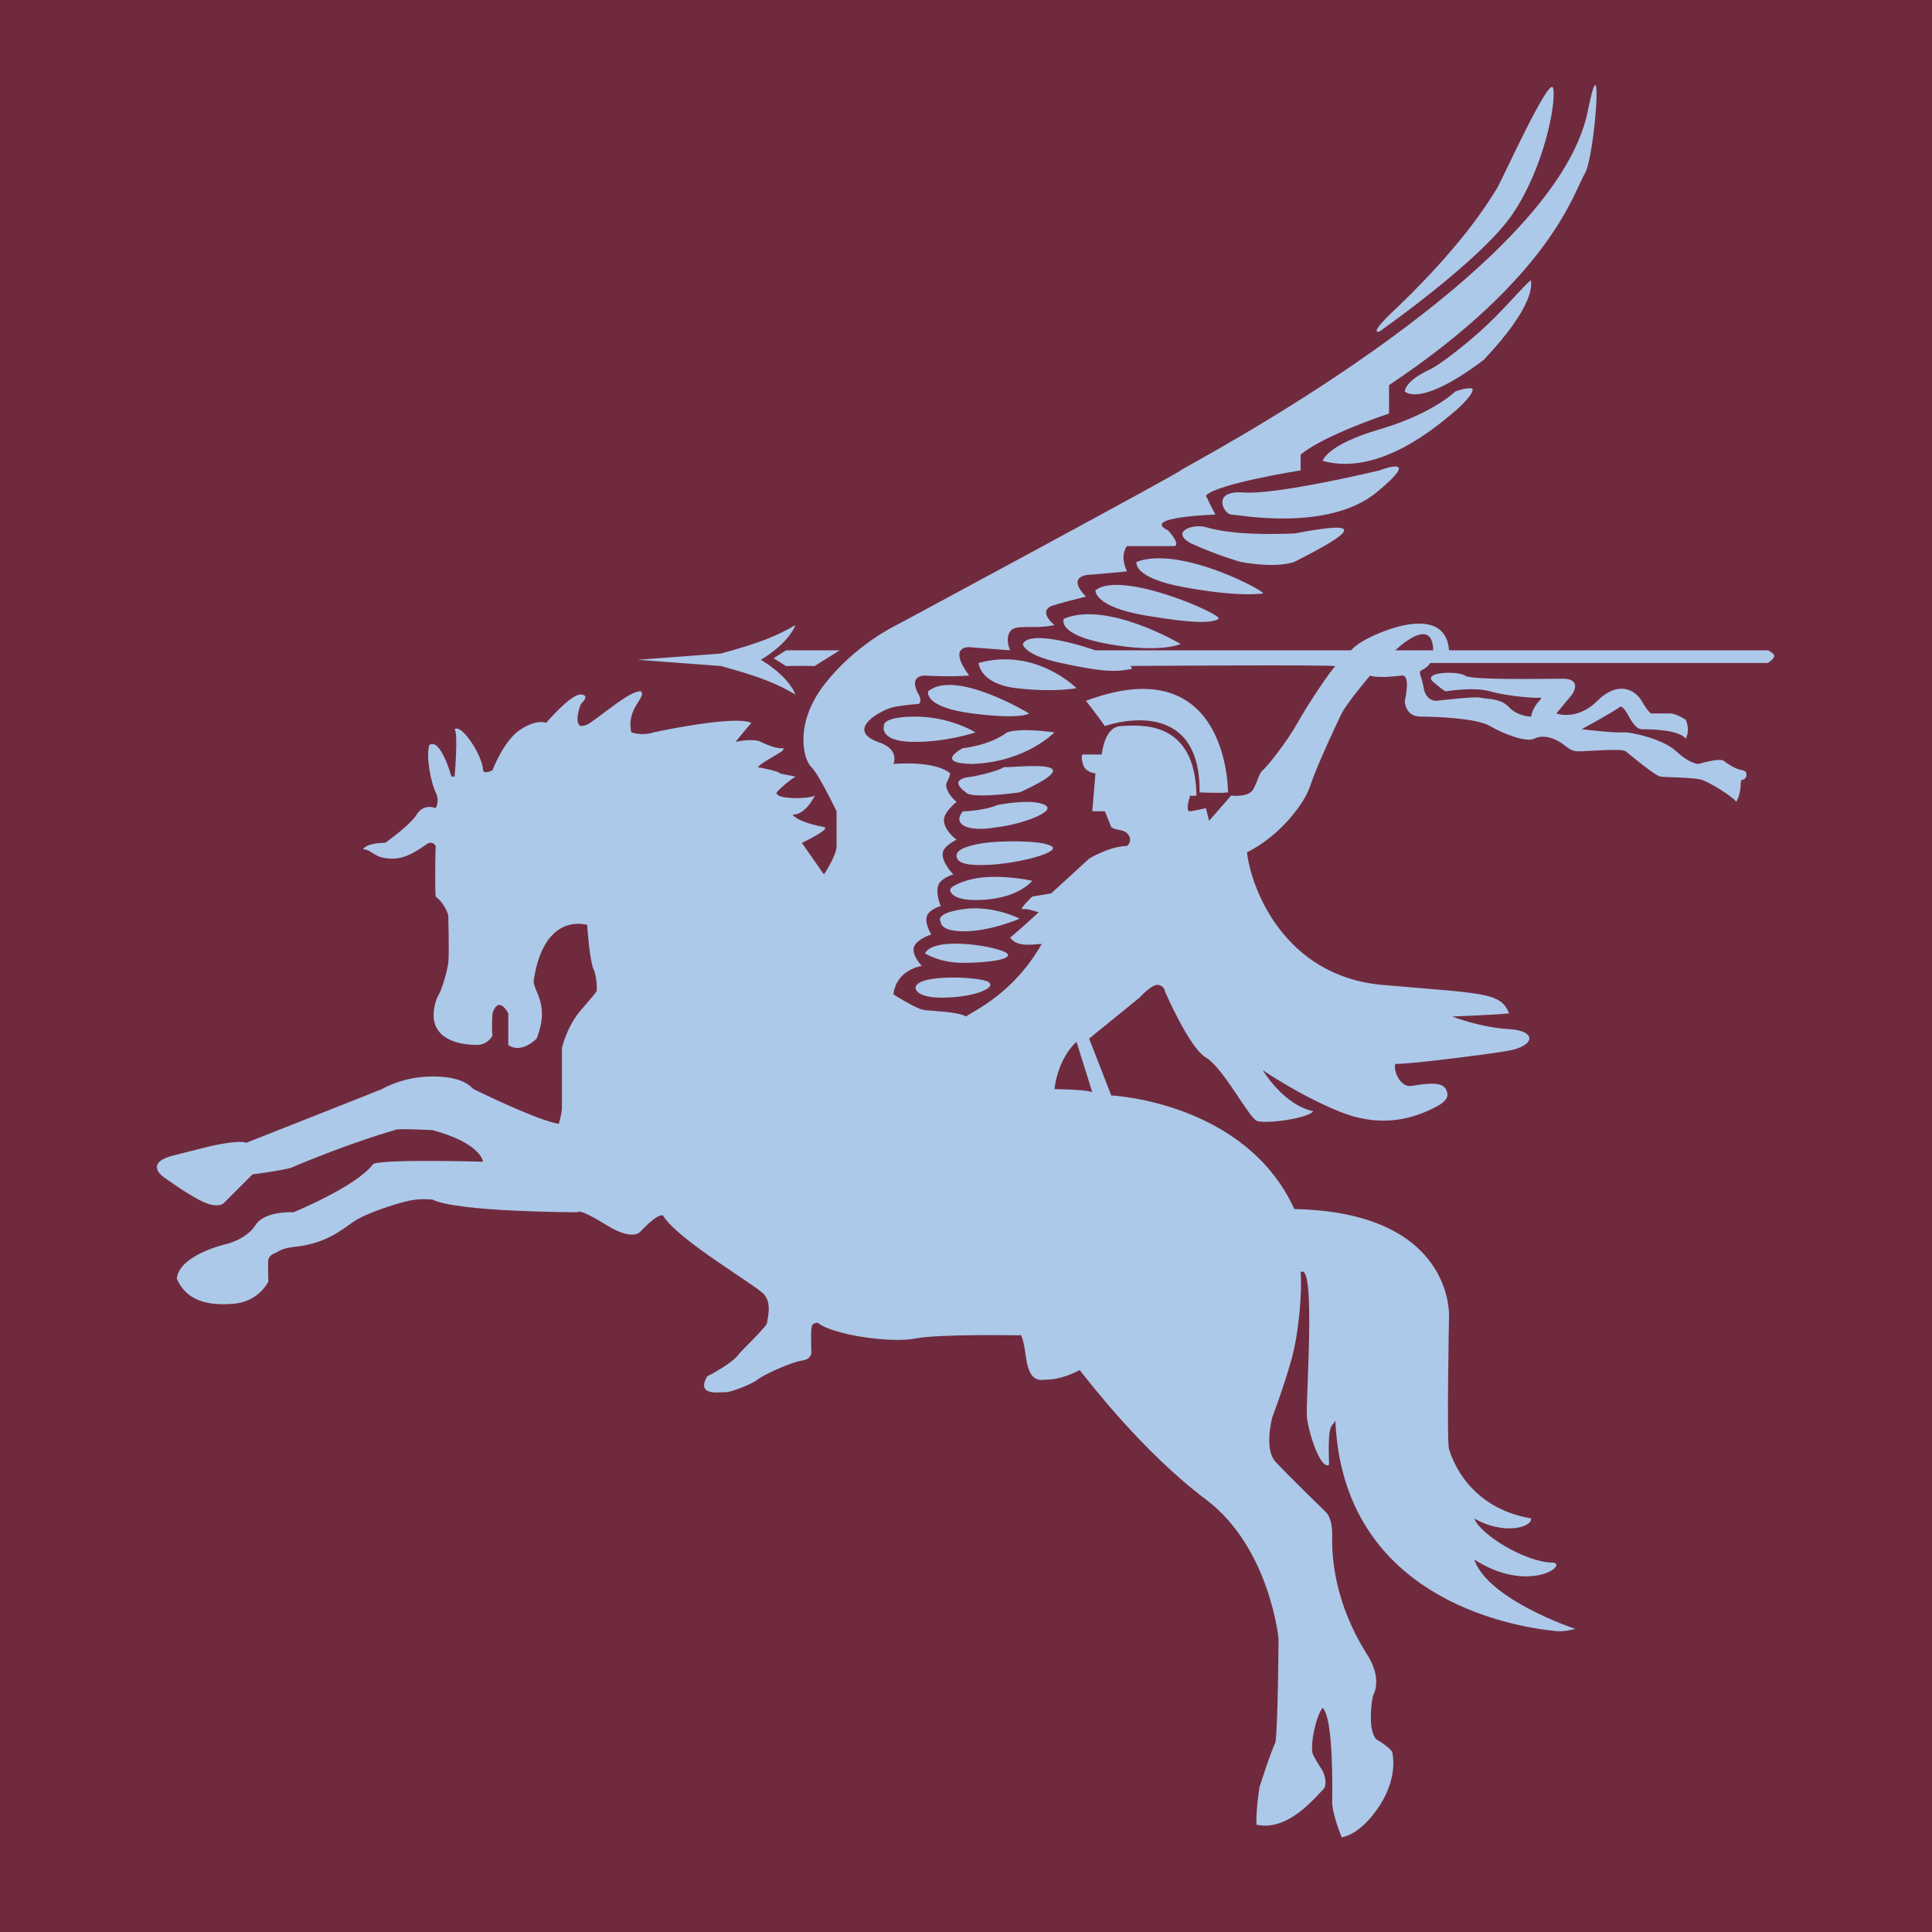
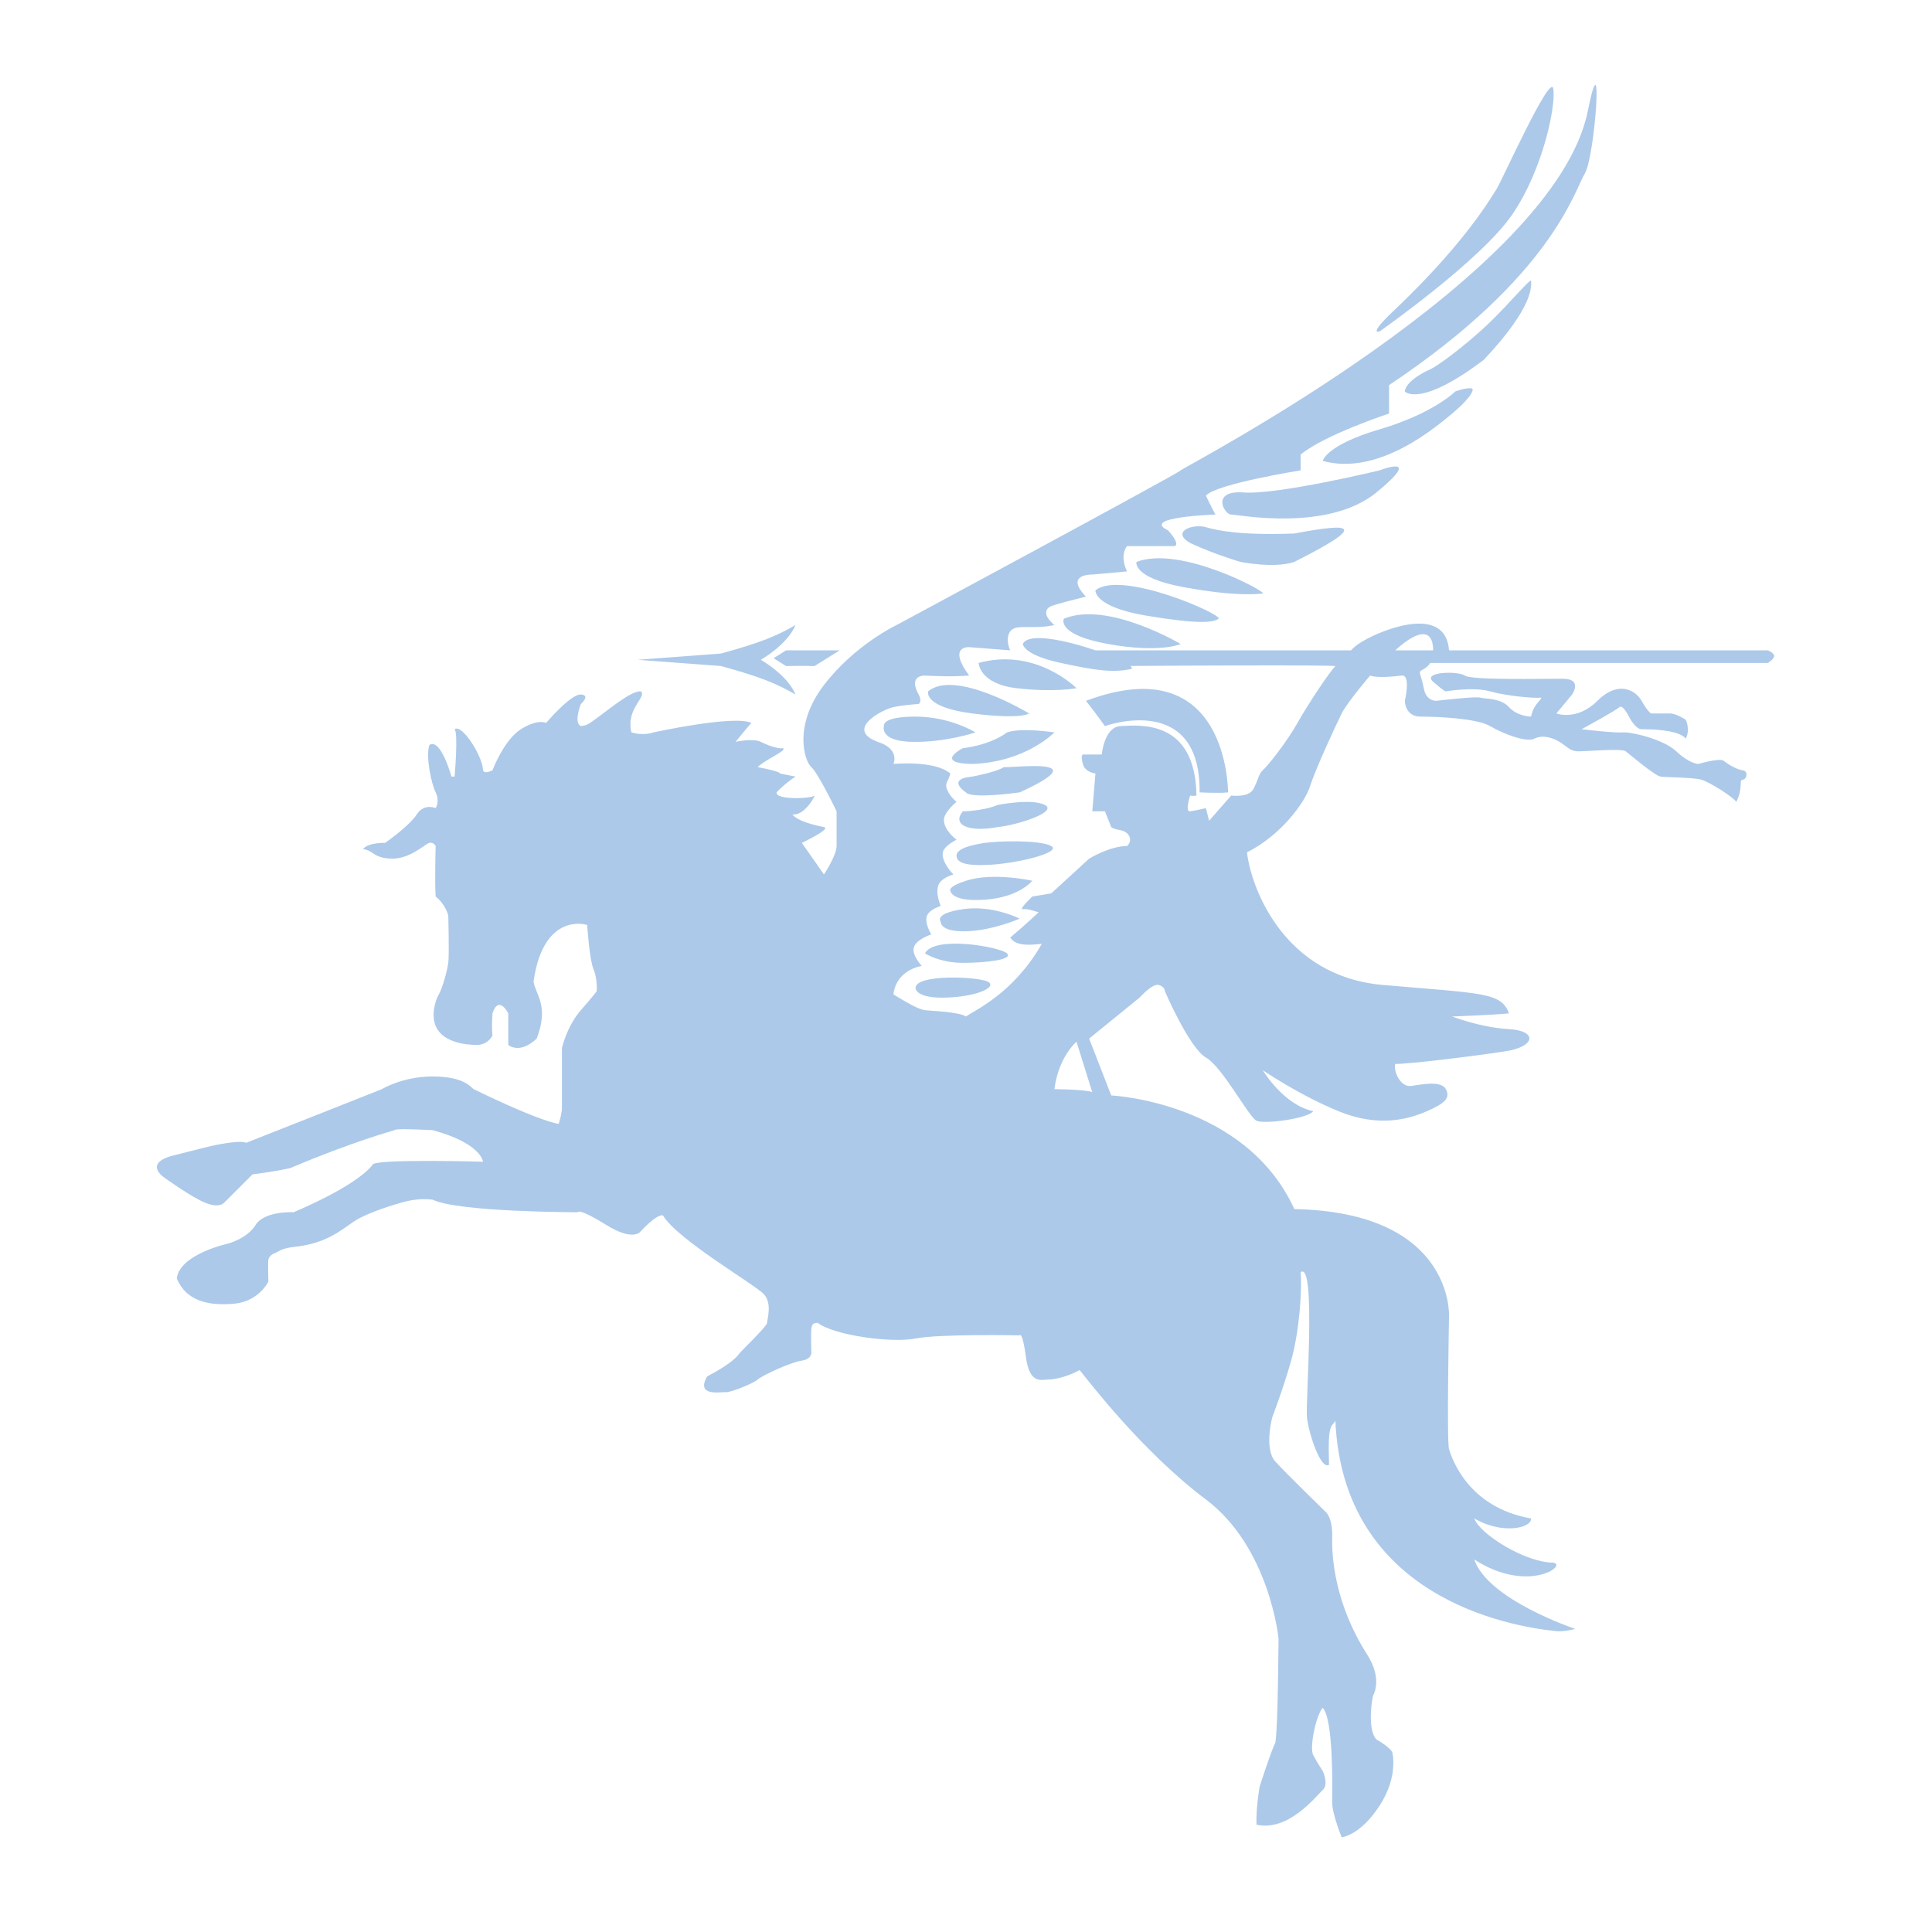
<svg xmlns="http://www.w3.org/2000/svg" xmlns:ns1="http://www.inkscape.org/namespaces/inkscape" xmlns:ns2="http://sodipodi.sourceforge.net/DTD/sodipodi-0.dtd" width="512" height="512" preserveAspectRatio="xMidYMid" id="svg2999" version="1.1" ns1:version="0.48.4 r9939" ns2:docname="16AAB_new.svg">
  <defs id="defs3009" />
  <ns2:namedview pagecolor="#ffffff" bordercolor="#666666" borderopacity="1" objecttolerance="10" gridtolerance="10" guidetolerance="10" ns1:pageopacity="0" ns1:pageshadow="2" ns1:window-width="1440" ns1:window-height="837" id="namedview3007" showgrid="false" ns1:zoom="1.2109375" ns1:cx="256" ns1:cy="256" ns1:window-x="-8" ns1:window-y="-8" ns1:window-maximized="1" ns1:current-layer="svg2999" />
  <g id="g3001">
    <title id="title3003">Layer 1</title>
-     <rect fill="#702a3e" id="svg_1" class="cls-1" height="512" width="512" />
    <path fill="#acc9e9" id="svg_2" class="cls-2" d="m325.438,209.987c0,0 -1.394,0.279 -7.53,0c0.279,-26.771 -25.098,-17.569 -25.098,-17.569c0,0 -1.952,-2.788 -5.019,-6.693c37.926,-14.222 37.647,24.262 37.647,24.262zm-40.157,-27.608c0,0 -6.023,1.171 -15.895,0c-9.872,-1.171 -10.04,-6.693 -10.04,-6.693c15.227,-4.183 25.935,6.693 25.935,6.693zm-12.549,6.693c0,0 -2.008,1.673 -15.059,0c-13.051,-1.673 -11.712,-5.856 -11.712,-5.856c7.195,-6.024 26.771,5.856 26.771,5.856zm-17.569,9.203c0,0 7.028,-0.67 11.713,-4.183c3.848,-1.339 12.549,0 12.549,0c0,0 -7.53,7.864 -21.752,8.366c-10.374,-0.168 -2.51,-4.183 -2.51,-4.183zm9.203,15.058c0,0 9.035,-1.84 12.549,0c3.514,1.841 -7.362,5.355 -12.549,5.857c-8.199,1.505 -12.047,-0.837 -9.203,-4.183c2.008,0 6.526,-0.502 9.203,-1.674zm-6.693,-7.529c0,0 6.358,-1.171 8.366,-2.51c3.347,0.167 24.764,-2.677 4.183,6.693c-13.887,1.84 -14.222,0 -14.222,0c0,0 -5.522,-3.514 1.673,-4.183zm3.347,17.569c3.513,-0.502 14.556,-0.837 17.568,0.836c3.012,1.673 -9.537,4.852 -17.568,5.02c-5.355,0.167 -7.53,-0.67 -7.53,-2.51c0,-1.841 4.016,-2.844 7.53,-3.346zm-5.02,10.039c7.195,-2.343 17.569,0 17.569,0c0,0 -3.347,4.35 -12.549,5.019c-9.203,0.67 -9.203,-2.509 -9.203,-2.509c0,0 -0.502,-1.004 4.183,-2.51zm-0.837,7.529c7.864,-1.171 15.059,2.51 15.059,2.51c0,0 -7.195,3.179 -14.222,3.346c-7.027,0.168 -6.693,-2.509 -6.693,-2.509c0,0 -2.008,-2.176 5.856,-3.347zm-4.183,23.425c-8.366,0.335 -8.366,-2.51 -8.366,-2.51c0,-3.848 16.9,-3.012 19.242,-1.673c2.343,1.339 -2.51,3.848 -10.876,4.183zm15.896,-11.712c1.673,1.673 -5.522,2.509 -11.713,2.509c-6.19,0 -10.039,-2.509 -10.039,-2.509c2.51,-4.853 20.079,-1.674 21.752,0zm-24.262,-62.746c9.203,0 15.896,4.184 15.896,4.184c0,0 -7.864,2.677 -16.732,2.509c-8.868,-0.167 -7.53,-4.183 -7.53,-4.183c0,0 -0.836,-2.51 8.366,-2.51zm136.366,-92.026c2.008,-0.836 9.37,-6.358 15.059,-11.712c5.689,-5.354 11.713,-12.716 11.713,-11.712c0,1.003 1.171,6.358 -12.549,20.915c-17.067,12.883 -20.915,8.366 -20.915,8.366c0,0 -0.168,-2.678 6.692,-5.857zm-13.385,15.896c14.222,-4.183 20.078,-10.039 20.078,-10.039c0,0 2.677,-1.004 4.183,-0.837c1.506,0.167 -1.338,3.681 -5.019,6.693c-3.681,3.012 -19.242,16.732 -34.301,12.549c0,0 0.837,-4.183 15.059,-8.366zm-35.974,16.732c8.868,0.669 35.974,-5.856 35.974,-5.856c0,0 12.047,-4.685 -0.837,5.856c-12.883,10.541 -36.643,5.856 -38.483,5.856c-1.841,0 -5.522,-6.525 3.346,-5.856zm-10.039,9.202c3.513,1.004 9.537,2.176 23.425,1.674c14.766,-2.782 20.283,-2.664 -0.101,7.571c-5.424,1.729 -14.122,-0.042 -14.122,-0.042c0,0 -6.525,-1.84 -13.385,-5.02c-5.187,-3.011 0.669,-5.187 4.183,-4.183zm15.059,17.569c-1.506,0.167 -7.195,0.837 -20.916,-1.673c-13.72,-2.51 -12.549,-6.693 -12.549,-6.693c11.713,-4.518 34.97,8.199 33.465,8.366zm-40.994,13.386c-13.888,-2.51 -11.712,-6.693 -11.712,-6.693c11.545,-4.852 30.954,6.693 30.954,6.693c0,0 -5.354,2.509 -19.242,0zm29.281,-6.693c-1.338,1.004 -5.354,1.506 -19.242,-0.837c-13.887,-2.342 -13.385,-6.693 -13.385,-6.693c6.86,-5.521 33.966,6.526 32.627,7.53zm145.569,11.712l-89.517,0c0,0 -0.324,0.973 -2.183,1.909c-1.128,0.568 -0.117,1.229 0.51,4.784c0.628,3.556 3.347,3.346 3.347,3.346c0,0 10.457,-1.254 11.712,-0.836c1.255,0.418 5.229,0 7.529,2.51c2.301,2.509 5.857,2.509 5.857,2.509c0,0 0.224,-1.396 1.048,-2.717c0.77,-1.235 2.169,-2.403 1.461,-2.302c-1.464,0.209 -8.993,-0.418 -13.385,-1.673c-4.392,-1.255 -11.713,0 -11.713,0c0,0 -0.209,0.209 -3.346,-2.51c-3.137,-2.719 6.693,-2.928 8.366,-1.673c1.673,1.255 20.497,0.836 25.935,0.836c5.438,0 2.509,4.183 2.509,4.183l-4.183,5.02c0,0 5.438,2.091 10.876,-3.347c5.438,-5.437 10.039,-2.928 11.713,0c1.673,2.929 2.509,3.347 2.509,3.347c0,0 3.347,0 5.02,0c1.673,0 4.183,1.673 4.183,1.673c0,0 1.255,2.51 0,5.02c-1.882,-2.51 -10.039,-2.51 -11.712,-2.51c-1.674,0 -3.347,-3.347 -3.347,-3.347c0,0 -1.673,-3.346 -2.51,-2.509c-0.836,0.836 -10.039,5.856 -10.039,5.856c0,0 8.994,1.046 10.876,0.837c1.882,-0.21 10.667,1.673 14.222,5.019c3.556,3.347 5.857,3.347 5.857,3.347c0,0 5.647,-1.674 6.692,-0.837c1.046,0.837 3.347,2.301 5.02,2.51c1.673,0.209 1.046,2.51 0,2.51c-1.046,0 0.209,2.3 -1.673,5.856c-1.046,-1.464 -7.111,-5.229 -9.203,-5.856c-2.091,-0.628 -9.412,-0.628 -10.876,-0.837c-1.464,-0.209 -8.157,-5.856 -9.202,-6.693c-1.046,-0.836 -10.249,0 -12.549,0c-2.301,0 -2.928,-1.255 -5.02,-2.51c-2.091,-1.255 -4.601,-1.882 -6.693,-0.836c-2.091,1.045 -8.157,-1.255 -11.712,-3.347c-3.556,-2.091 -14.222,-2.51 -18.405,-2.51c-4.183,0 -4.183,-4.183 -4.183,-4.183c0,0 1.689,-7.008 -0.837,-6.692c-6.693,0.836 -8.366,0 -8.366,0c0,0 -6.065,7.111 -7.529,10.039c-1.464,2.928 -6.902,14.64 -8.366,19.242c-1.465,4.601 -7.948,13.176 -16.732,17.568c1.045,9.203 9.62,32.837 35.973,35.138c26.353,2.3 31.373,1.882 33.464,7.529c-3.764,0.418 -15.058,0.837 -15.058,0.837c0,0 7.529,2.928 15.058,3.346c7.53,0.418 7.112,4.601 -0.836,5.856c-7.948,1.255 -26.981,3.556 -29.281,3.347c-0.628,1.673 1.255,6.274 4.183,5.856c2.928,-0.418 7.947,-1.464 9.202,0.836c1.255,2.301 -0.209,3.765 -5.019,5.857c-4.811,2.091 -12.758,4.392 -23.425,0c-10.667,-4.392 -20.078,-10.876 -20.078,-10.876c0,0 5.437,9.202 13.385,10.876c-1.255,1.882 -12.967,3.555 -15.059,2.509c-2.091,-1.045 -8.993,-14.222 -13.385,-16.732c-4.392,-2.509 -10.876,-17.568 -10.876,-17.568c0,0 0,-1.255 -1.673,-1.673c-1.674,-0.419 -5.02,3.346 -5.02,3.346l-13.386,10.876l5.857,15.059c0,0 35.555,1.673 48.523,30.117c42.457,0.837 40.993,28.445 40.993,28.445c0,0 -0.627,33.045 0,35.137c0.627,2.092 4.81,15.477 21.752,18.405c0.209,2.51 -7.53,4.392 -15.059,0c1.464,4.183 13.595,11.713 20.915,11.713c3.974,0.627 -6.693,8.366 -20.915,-0.837c3.555,10.667 26.771,18.405 26.771,18.405c0,0 -2.893,0.797 -4.995,0.59c-13.173,-1.295 -56.589,-9.365 -58.587,-55.805c-0.836,1.952 -2.091,-0.21 -1.673,11.712c-2.231,1.464 -5.438,-8.505 -5.856,-12.549c-0.418,-4.044 2.51,-41.551 -1.673,-38.484c0.418,5.02 -0.419,16.035 -2.51,23.425c-2.092,7.39 -5.02,15.059 -5.02,15.059c0,0 -2.231,8.366 0.837,11.712c3.067,3.347 13.386,13.386 13.386,13.386c0,0 1.812,1.394 1.673,6.693c-0.14,5.298 0.697,17.568 9.202,30.954c4.044,6.275 1.952,10.318 1.674,10.876c-0.279,0.558 -1.674,9.063 0.836,11.712c3.625,2.092 4.183,3.347 4.183,3.347c0,0 1.813,6.274 -3.346,14.222c-5.159,7.948 -10.039,8.366 -10.039,8.366c0,0 -2.51,-6.135 -2.51,-9.203c0,-3.067 0.418,-22.03 -2.51,-25.098c-1.673,1.674 -3.625,10.458 -2.51,12.549c1.116,2.092 2.51,4.183 2.51,4.183c0,0 1.673,3.486 0,5.02c-1.673,1.534 -9.063,11.155 -17.569,9.203c-0.139,-4.462 0.837,-10.04 0.837,-10.04c0,0 2.928,-9.202 4.183,-11.712c0.697,-4.044 0.837,-27.608 0.837,-27.608c0,0 -2.371,-24.122 -19.242,-36.81c-16.872,-12.689 -31.094,-31.373 -33.464,-34.301c-3.347,1.813 -6.693,2.51 -8.366,2.51c-1.674,0 -4.881,1.394 -5.857,-5.856c-0.976,-7.251 -1.673,-5.857 -1.673,-5.857c0,0 -21.333,-0.418 -27.608,0.837c-6.274,1.255 -21.751,-0.837 -25.934,-4.183c-1.116,0.139 -1.534,0.279 -1.673,1.673c-0.14,1.394 0,5.856 0,5.856c0,0 0.418,2.092 -2.51,2.51c-2.928,0.418 -10.458,3.904 -11.713,5.02c-1.255,1.115 -7.39,3.486 -8.366,3.346c-0.976,-0.139 -8.226,1.395 -5.019,-4.183c5.716,-2.928 8.087,-5.298 8.366,-5.856c0.279,-0.558 7.529,-7.39 7.529,-8.366c0,-0.976 1.394,-5.02 -0.836,-7.529c-2.231,-2.51 -23.007,-14.502 -26.772,-20.915c-1.673,-0.419 -5.856,4.183 -5.856,4.183c0,0 -1.813,2.928 -9.203,-1.674c-7.39,-4.601 -7.529,-3.346 -7.529,-3.346c0,0 -31.791,0 -38.484,-3.347c-4.043,-0.418 -6.832,0.419 -8.366,0.837c-1.533,0.418 -9.063,2.649 -12.549,5.02c-3.485,2.37 -7.39,5.856 -15.895,6.693c-3.486,0.418 -4.183,1.394 -5.02,1.673c-0.836,0.279 -1.533,0.976 -1.673,1.673c-0.139,0.697 0,5.856 0,5.856c0,0 -2.51,5.299 -9.203,5.856c-6.692,0.558 -12.549,-0.697 -15.058,-6.692c0.697,-6.414 13.385,-9.203 13.385,-9.203c0,0 5.159,-1.255 7.53,-5.02c2.37,-3.764 10.039,-3.346 10.039,-3.346c0,0 16.314,-6.693 20.915,-12.549c-0.139,-1.673 29.281,-0.837 29.281,-0.837c0,0 -0.418,-4.88 -13.386,-8.366c-10.875,-0.557 -10.039,0 -10.039,0c0,0 -11.573,3.207 -27.608,10.039c-4.183,0.977 -10.039,1.674 -10.039,1.674l-7.529,7.529c0,0 -1.255,1.534 -5.02,0c-3.765,-1.534 -10.876,-6.693 -10.876,-6.693c0,0 -5.717,-3.764 2.51,-5.856c8.227,-2.091 10.039,-2.51 10.039,-2.51c0,0 7.251,-1.673 9.203,-0.836c3.625,-1.395 35.974,-14.223 35.974,-14.223c0,0 5.438,-3.346 13.385,-3.346c7.948,0 9.9,2.51 10.876,3.346c18.684,9.064 22.588,9.203 22.588,9.203c0.837,-2.789 0.837,-4.183 0.837,-4.183l0,-15.895c0,0 1.255,-5.717 5.02,-10.04c3.764,-4.322 4.183,-5.019 4.183,-5.019c0,0 0.279,-3.207 -0.837,-5.856c-1.115,-2.65 -1.673,-11.713 -1.673,-11.713c0,0 -11.573,-3.765 -14.222,15.059c0.557,3.346 4.183,6.414 0.836,15.059c-4.601,4.322 -7.529,1.673 -7.529,1.673l0,-8.366c0,0 -2.51,-5.02 -4.183,0c-0.279,4.322 0,5.856 0,5.856c0,0 -1.116,2.51 -4.183,2.51c-3.068,0 -9.063,-0.697 -10.876,-5.02c-1.212,-2.889 -0.139,-6.692 0.837,-8.366c0.976,-1.673 2.231,-6.274 2.509,-8.366c0.279,-2.091 0,-12.549 0,-12.549c0,0 -0.697,-2.928 -3.346,-5.019c-0.279,-4.183 0,-13.386 0,-13.386c0,0 -0.558,-1.115 -1.673,-0.836c-1.116,0.278 -5.159,4.322 -10.039,4.183c-4.881,-0.14 -4.741,-2.231 -7.53,-2.51c1.255,-1.813 5.856,-1.673 5.856,-1.673c0,0 6.414,-4.462 8.366,-7.53c1.952,-3.067 5.02,-1.673 5.02,-1.673c0,0 1.171,-1.841 0,-4.183c-1.171,-2.343 -2.677,-9.537 -1.673,-12.549c3.012,-2.008 5.856,8.366 5.856,8.366l0.837,0c0,0 1.004,-11.545 0,-12.549c2.007,-1.506 7.529,7.362 7.529,10.876c0.335,1.171 2.51,0 2.51,0c0,0 3.012,-8.032 7.529,-10.876c4.518,-2.845 6.693,-1.673 6.693,-1.673c0,0 6.526,-7.697 9.203,-7.53c2.677,0.168 0,2.51 0,2.51c0,0 -2.008,5.02 0,5.856c0.857,-0.135 1.303,-0.054 2.792,-1.079c4.033,-2.777 10.415,-8.368 13.103,-8.123c1.673,1.506 -4.016,4.517 -2.51,10.876c3.347,1.003 5.856,0 5.856,0c0,0 21.417,-4.685 25.935,-2.51c-2.175,2.51 -4.183,5.019 -4.183,5.019c0,0 4.601,-1.045 6.693,0c2.091,1.046 4.601,1.883 5.856,1.674c1.255,0.627 -4.601,2.928 -6.693,5.019c6.484,1.255 5.857,1.673 5.857,1.673c0,0 2.928,0.628 4.183,0.837c-2.929,1.882 -5.02,4.183 -5.02,4.183c-0.418,2.091 9.412,1.673 10.039,0.837c0.628,-0.837 -2.301,5.437 -5.856,5.019c1.464,1.882 6.274,2.928 8.366,3.347c2.091,0.418 -5.856,4.183 -5.856,4.183l5.856,8.366c0,0 3.346,-5.02 3.346,-7.53c0,-2.51 0,-9.202 0,-9.202c0,0 -4.81,-10.04 -6.692,-11.713c-1.883,-1.673 -4.811,-11.085 3.346,-21.752c8.157,-10.666 19.242,-15.895 19.242,-15.895c0,0 74.248,-39.948 75.294,-40.993c1.046,-1.046 99.346,-51.87 107.921,-95.373c4.183,-20.706 1.883,12.34 -0.836,16.732c-2.719,4.392 -8.575,27.19 -51.869,56.052c0,2.928 0,7.53 0,7.53c0,0 -17.151,5.647 -23.425,10.876c0,1.673 0,4.183 0,4.183c0,0 -22.379,3.555 -25.098,6.692c1.255,2.719 2.51,5.02 2.51,5.02c0,0 -20.079,0.627 -12.55,4.183c3.556,3.974 1.674,4.183 1.674,4.183l-12.549,0c0,0 -2.092,2.301 0,6.693c-4.183,0.418 -9.203,0.836 -9.203,0.836c0,0 -7.529,-0.209 -1.673,5.857c-7.739,1.882 -9.203,2.509 -9.203,2.509c0,0 -3.555,1.255 0.837,5.02c-5.647,1.255 -10.249,-0.418 -11.713,1.673c-1.464,2.092 0,5.02 0,5.02l-10.875,-0.837c0,0 -5.857,-0.418 0,7.53c-5.438,0.418 -11.713,0 -11.713,0c0,0 -4.601,-0.209 -1.673,5.019c1.046,1.883 0,2.51 0,2.51c0,0 -3.765,0.209 -6.693,0.837c-2.928,0.627 -12.967,5.856 -4.183,9.202c6.066,1.883 4.183,5.857 4.183,5.857c0,0 10.876,-1.046 15.059,2.509c-0.269,1.612 -1.292,2.435 -1.048,3.556c0.482,2.22 2.721,3.974 2.721,3.974c0,0 -3.346,2.693 -3.346,4.81c0,2.805 3.346,5.229 3.346,5.229c0,0 -3.497,1.657 -3.67,3.564c-0.236,2.588 2.834,5.639 2.834,5.639c0,0 -3.2,0.887 -3.953,2.769c-0.906,2.265 0.606,5.597 0.606,5.597c0,0 -3.082,0.882 -3.681,2.677c-0.654,1.962 1.171,4.852 1.171,4.852c0,0 -3.985,1.293 -4.618,3.404c-0.622,2.072 2.109,4.962 2.109,4.962c0,0 -6.693,0.837 -7.53,7.529c3.765,2.301 6.693,3.974 8.366,4.183c1.673,0.21 8.994,0.419 10.876,1.674c2.301,-1.674 12.549,-6.066 20.078,-19.242c-2.719,0.209 -6.692,0.836 -8.366,-1.673c3.974,-3.347 7.53,-6.693 7.53,-6.693c0,0 -2.928,-1.046 -4.183,-0.837c-1.255,0.209 2.51,-3.346 2.51,-3.346l5.019,-0.837l10.039,-9.202c0,0 5.438,-3.347 10.04,-3.347c1.673,-1.464 0.627,-3.765 -1.674,-4.183c-2.3,-0.418 -2.509,-0.836 -2.509,-0.836l-1.674,-4.183l-3.346,0l0.837,-10.04c0,0 -2.719,-0.209 -3.347,-2.509c-0.627,-2.301 0,-2.51 0,-2.51l5.02,0c0,0 0.17,-1.991 0.956,-3.925c0.722,-1.776 1.962,-3.505 4.063,-3.605c4.903,-0.209 19.778,-1.952 20.079,18.406c-1.046,0.209 -1.673,0 -1.673,0c0,0 -1.464,4.392 0,4.183c1.464,-0.21 4.183,-0.837 4.183,-0.837l0.836,3.346l5.857,-6.692c0,0 4.601,0.627 5.856,-1.674c1.255,-2.3 1.464,-4.183 2.51,-5.019c1.045,-0.837 6.274,-7.321 9.202,-12.549c2.928,-5.229 8.575,-13.595 10.039,-15.059c-3.066,-0.341 -40.539,-0.127 -54.338,-0.035c0.524,0.44 0.575,0.758 -0.041,0.871c-4.517,0.837 -8.366,0.502 -18.405,-1.673c-10.039,-2.175 -10.039,-5.019 -10.039,-5.019c1.392,-3.156 11.378,-1.008 19.228,1.673l67.778,0c0,0 1.245,-1.741 5.9,-3.88c7.279,-3.344 19.27,-6.454 20.035,3.88l84.497,0c0,0 1.673,0.703 1.673,1.464c0,0.9 -1.673,1.882 -1.673,1.882zm-183.216,100.392c0,0 -4.741,3.905 -5.856,12.549c9.593,0.168 10.039,0.837 10.039,0.837l-4.183,-13.386zm84.497,-103.738l10.039,0c-0.209,-9.621 -10.039,0 -10.039,0zm-4.183,-84.497c0,0 -3.681,1.339 5.019,-6.693c18.573,-17.903 24.764,-29.281 25.935,-30.954c1.171,-1.673 14.222,-30.787 15.059,-26.771c0.836,4.016 -2.51,21.25 -10.876,33.464c-8.366,12.214 -35.137,30.954 -35.137,30.954zm-157.281,88.68c0.07,0.035 -3.295,-2.092 -3.295,-2.092l3.295,-2.091l14.222,0l-6.693,4.183c0,0 -3.207,-0.14 -7.529,0zm-6.693,-1.673c0,0 6.972,3.904 9.203,9.202c-5.17,-2.953 -9.143,-4.627 -19.77,-7.549c-13.761,-1.026 -22.061,-1.653 -22.061,-1.653c0,0 8.3,-0.628 22.061,-1.654c10.627,-2.922 14.6,-4.595 19.77,-7.549c-2.231,5.299 -9.203,9.203 -9.203,9.203z" />
  </g>
</svg>